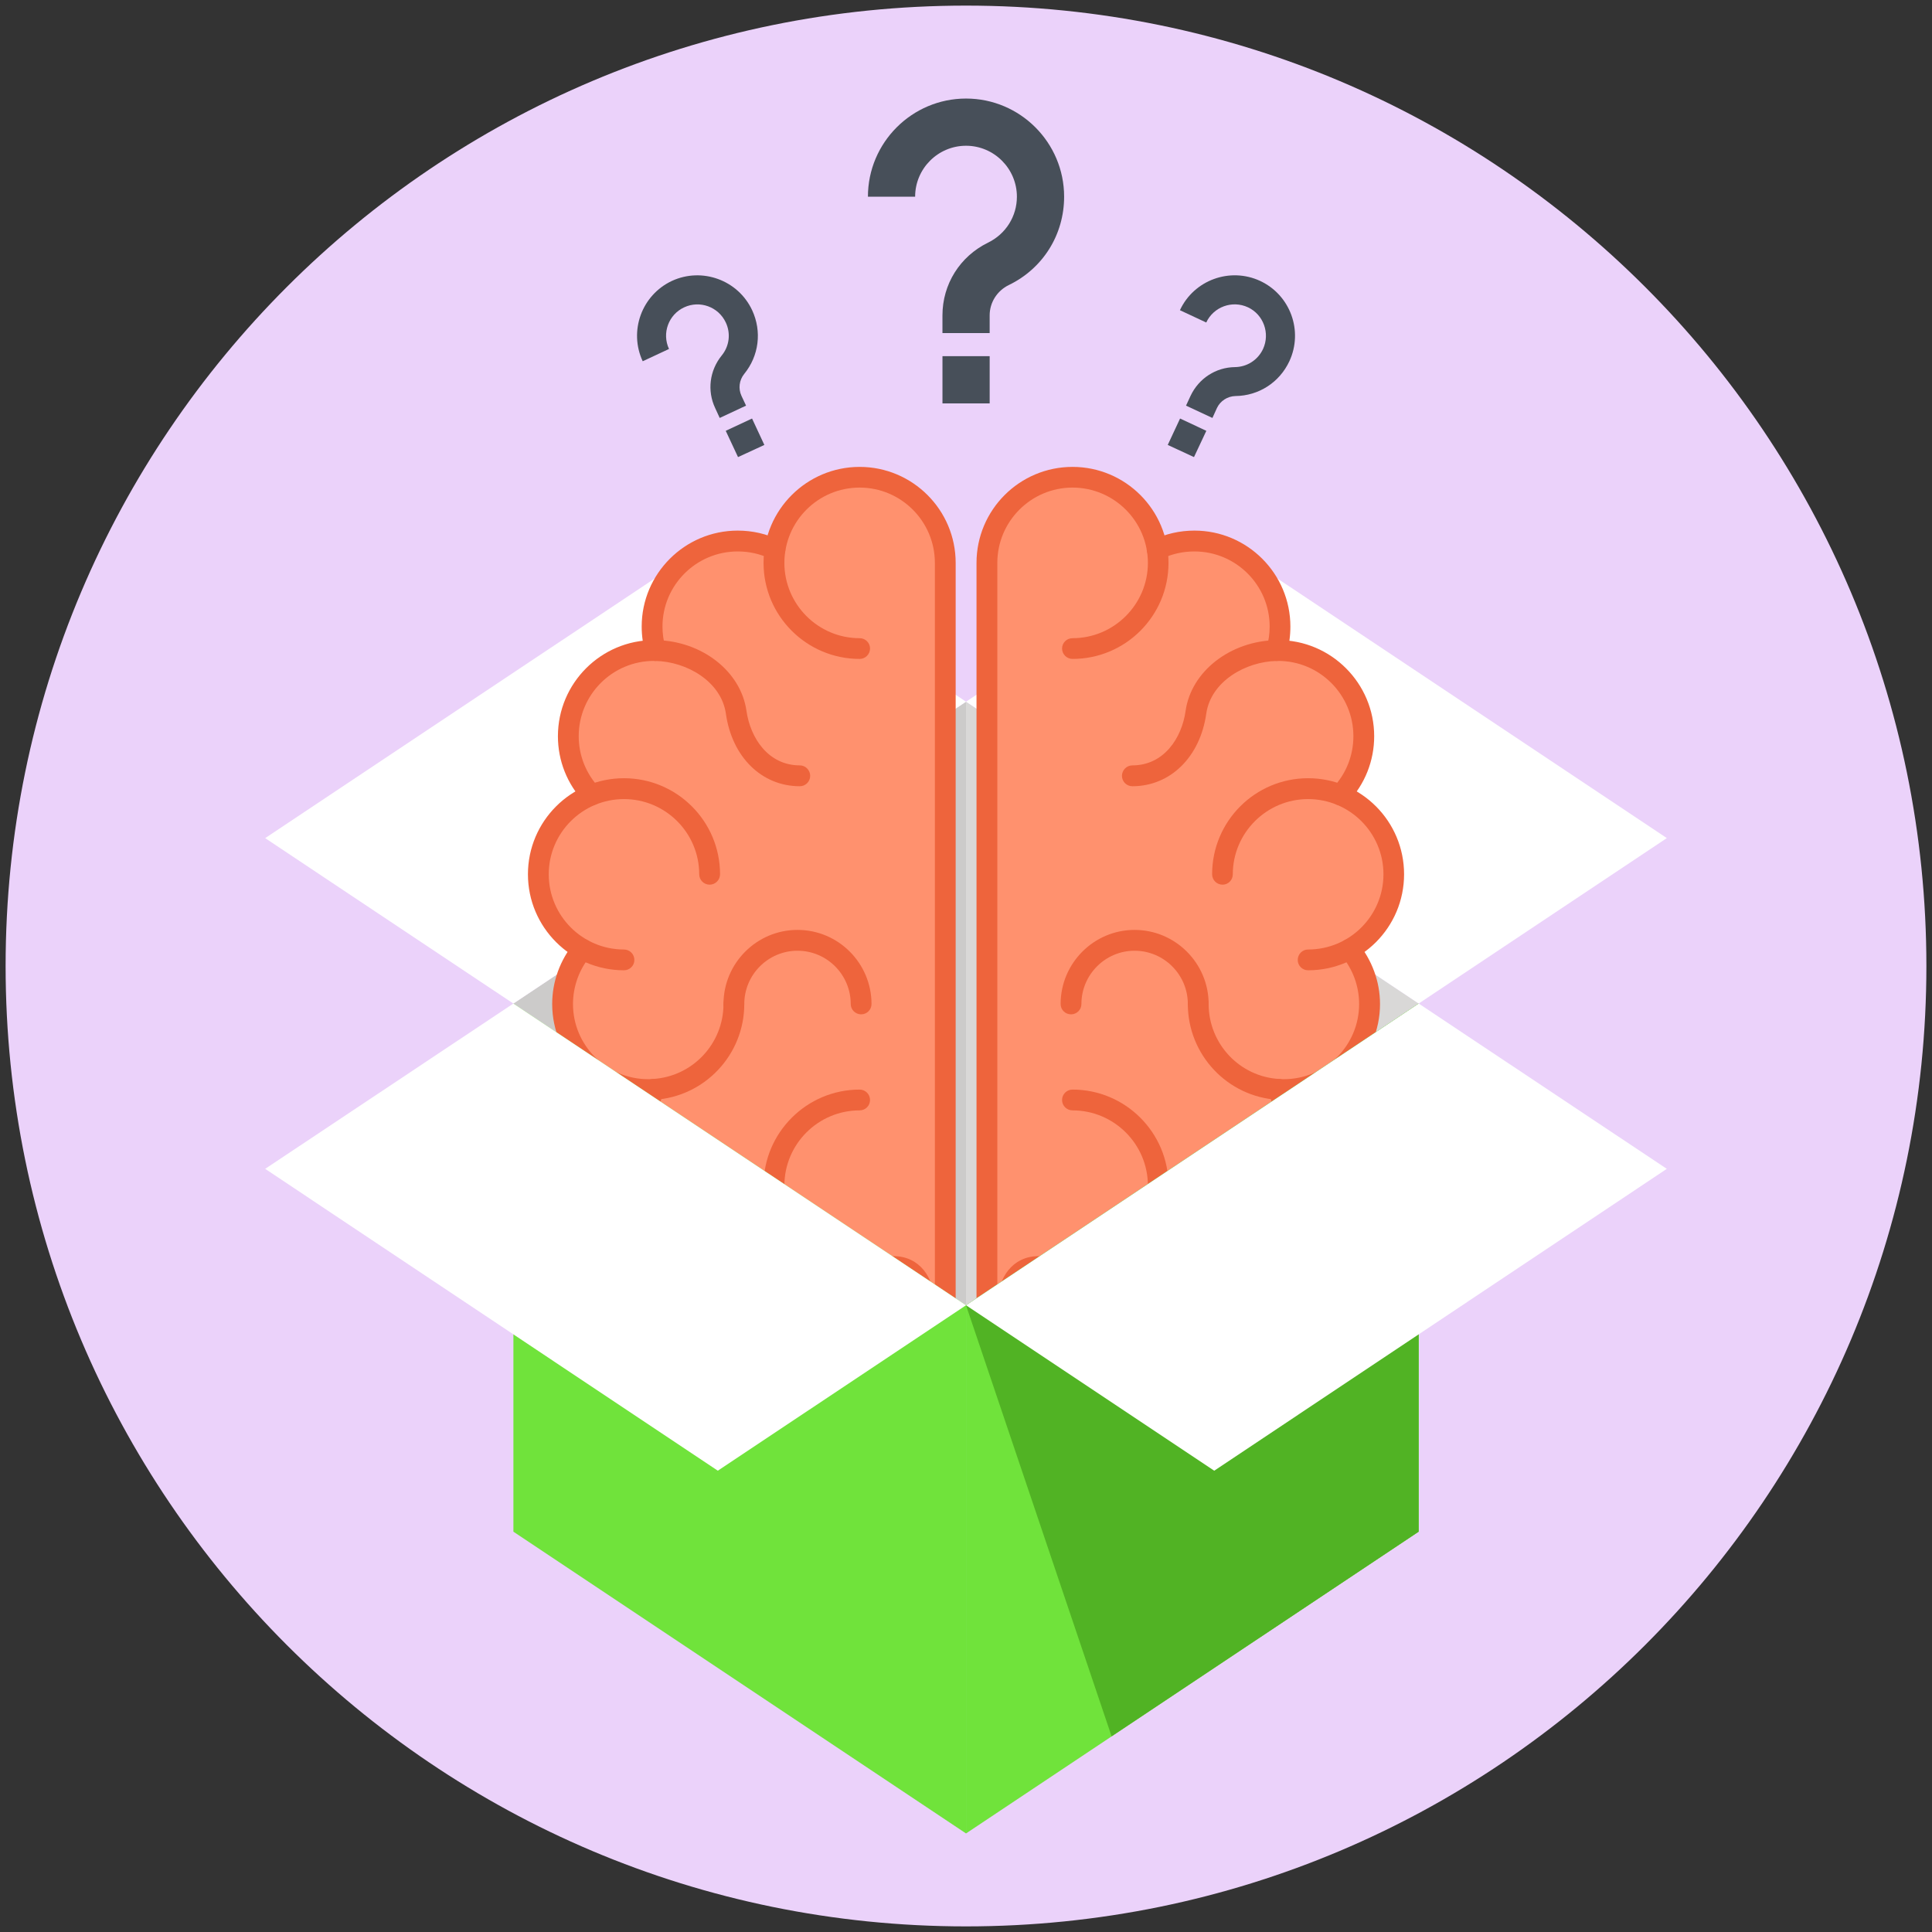
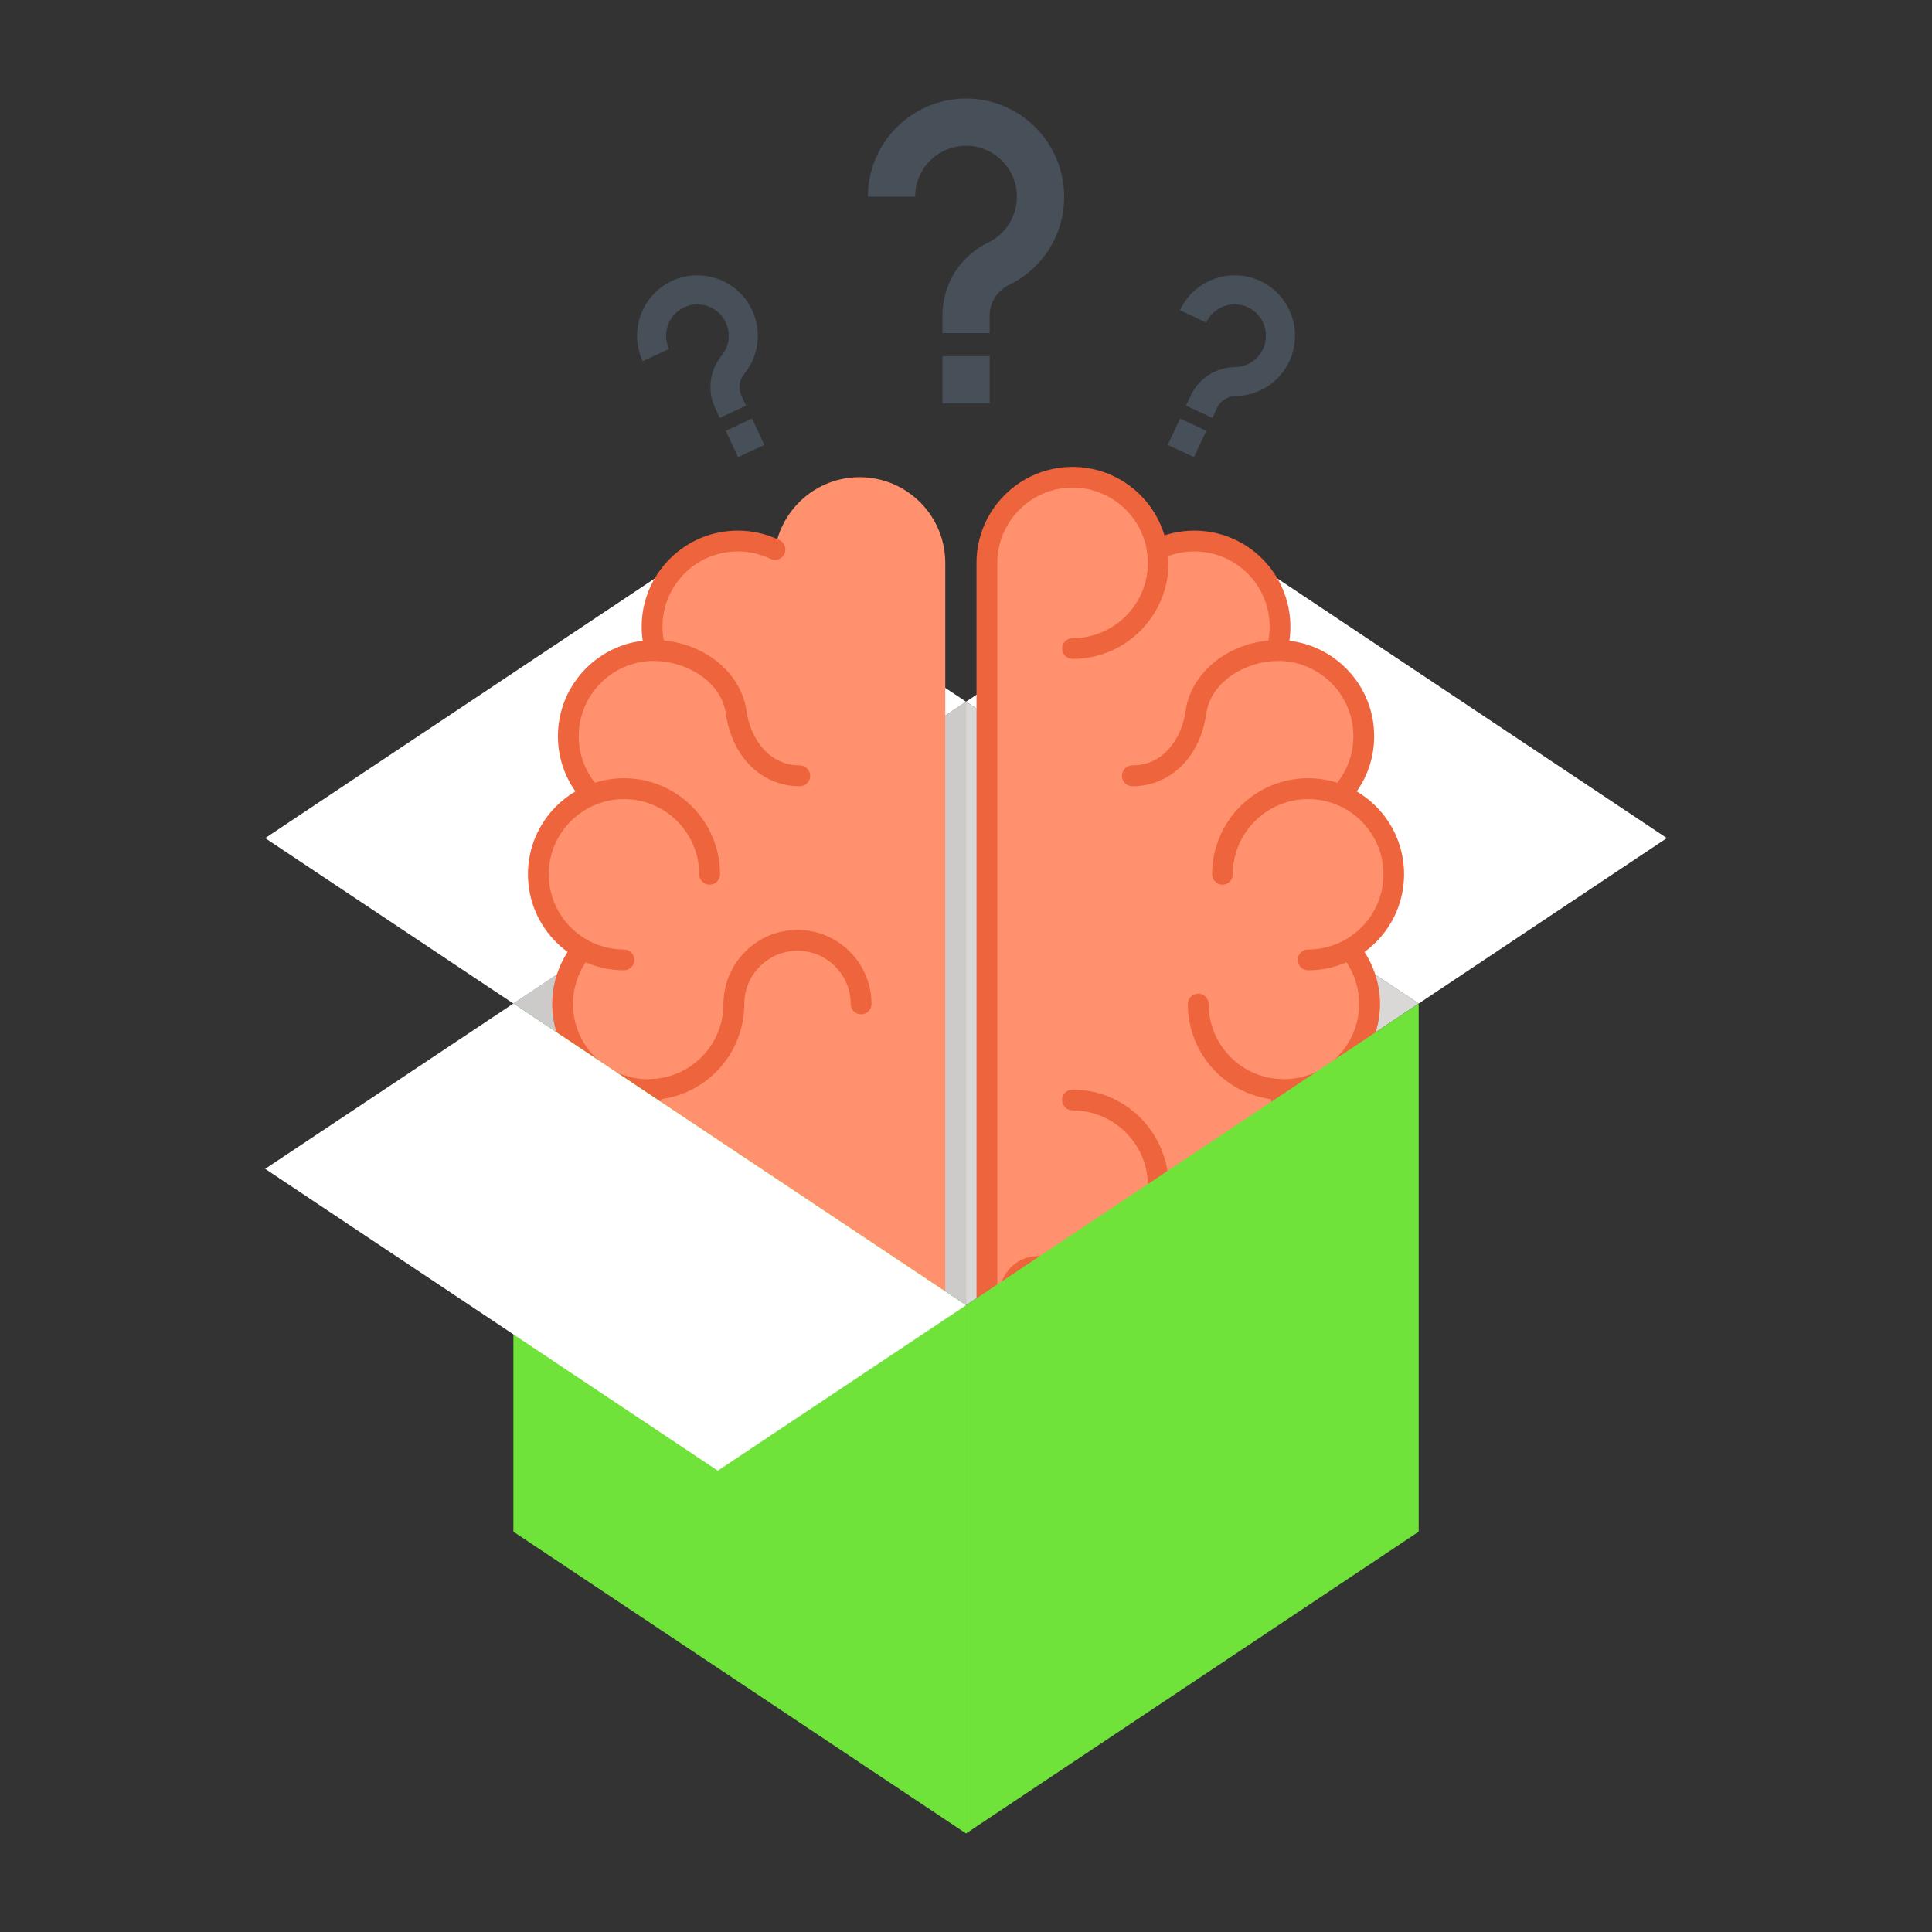
<svg xmlns="http://www.w3.org/2000/svg" xml:space="preserve" width="55mm" height="55mm" style="shape-rendering:geometricPrecision; text-rendering:geometricPrecision; image-rendering:optimizeQuality; fill-rule:evenodd; clip-rule:evenodd" viewBox="0 0 5500 5500">
  <rect x="0" y="0" width="5500" height="5500" fill="#333333" stroke="none" />
  <defs>
    <style type="text/css">  .fil8 {fill:#474F59;fill-rule:nonzero} .fil7 {fill:#51B324;fill-rule:nonzero} .fil6 {fill:#70E33B;fill-rule:nonzero} .fil1 {fill:#CCCBCA;fill-rule:nonzero} .fil2 {fill:#D9D8D7;fill-rule:nonzero} .fil0 {fill:#EBD2FA;fill-rule:nonzero} .fil5 {fill:#EE643C;fill-rule:nonzero} .fil4 {fill:#FF916E;fill-rule:nonzero} .fil3 {fill:white;fill-rule:nonzero}  </style>
  </defs>
  <g id="Слой_x0020_1">
-     <path class="fil0" d="M5484.03 2750c0,1509.92 -1224.04,2734.03 -2734.03,2734.03 -1510,0 -2734.03,-1224.11 -2734.03,-2734.03 0,-1509.96 1224.03,-2734.03 2734.03,-2734.03 1509.99,0 2734.03,1224.07 2734.03,2734.03z" />
    <g id="_1921662287680">
      <polygon class="fil1" points="1461.55,2856.86 2750.07,3715.79 2750.07,1997.59 " />
      <polygon class="fil2" points="4038.7,2856.86 2750.07,3715.79 2750.07,1997.59 " />
      <polygon class="fil3" points="2750.07,1997.59 1461.48,2856.93 754.9,2385.93 2043.49,1527.09 " />
      <polygon class="fil3" points="2750.14,1997.52 4038.7,2856.86 4745.1,2385.89 3456.69,1526.99 " />
      <path class="fil4" d="M2206.55 1563.18c-31.4,-14.39 -69.99,-23.07 -106.47,-23.07 -134.59,0 -243.77,109.04 -243.77,243.59 0,23.53 3.39,47.06 9.45,68.27l-4.09 -0.07c-134.65,0 -243.91,109.29 -243.91,243.98 0,64.59 25.29,123.54 66.64,167.14 -88.97,36.16 -151.84,123.55 -151.84,225.85 0,91.76 50.77,171.73 125.7,213.29 -35.38,42.27 -56.69,96.49 -56.69,156.1 0,134.62 109.25,243.56 243.8,243.56 4.94,0 9.92,-0.1 14.68,-0.43 -9.14,25.73 -14.68,54.72 -14.68,83.62 0,134.69 109.19,243.69 243.98,243.69 41.1,0 81.14,-10.65 115.22,-29.13l0 0.21c11.96,123.18 113,219.4 242.64,219.4 43.46,0 71.47,-13.52 96.38,-13.52 56.62,0 85.87,47.03 85.87,96.9l0 130.21 61.56 0 0 -2230.29c0,-134.69 -109.19,-244.05 -243.81,-244.05 -121.21,0 -221.97,88.79 -240.66,204.75z" />
      <path class="fil5" d="M2089.35 3458.44c-150.91,0 -273.58,-122.52 -273.58,-273.43 0,-32.22 5.51,-63.54 16.48,-93.77 5.57,-15.45 22.47,-23.28 37.96,-17.67 15.34,5.57 23.32,22.43 17.67,37.92 -8.53,23.64 -12.8,48.4 -12.8,73.52 0,118 96.02,214.09 214.27,214.09 35.32,0 70.35,-8.6 101.18,-25.1 14.5,-8.12 32.39,-2.62 40.18,11.74 7.76,14.46 2.47,32.42 -11.99,40.21 -39.58,21.14 -84.35,32.49 -129.37,32.49z" />
      <path class="fil5" d="M1845.37 3131.49c-150.77,0 -273.4,-122.8 -273.4,-273.23 0,-63.92 22.54,-125.87 63.54,-175.11 10.47,-12.67 29.13,-14.26 41.59,-3.57 12.63,10.13 14.36,29.18 3.88,41.42 -32.18,38.56 -49.78,87.17 -49.78,137.26 0,117.87 96.13,213.96 214.17,213.96 4.2,0 8.43,-0.07 12.42,-0.57 113.38,-6.24 201.82,-100.29 201.82,-213.39 0,-16.39 13.3,-29.56 29.74,-29.56 16.27,0 29.46,13.17 29.46,29.56 0,144.6 -112.92,264.23 -256.93,272.66 -5.04,0.36 -10.79,0.57 -16.51,0.57z" />
      <path class="fil5" d="M2451.55 2887.62c-16.4,0 -29.7,-13.19 -29.7,-29.36 0,-83.67 -67.95,-151.73 -151.52,-151.73 -83.47,0 -151.52,68.06 -151.52,151.73 0,16.17 -13.19,29.36 -29.46,29.36 -16.44,0 -29.74,-13.19 -29.74,-29.36 0,-116.17 94.55,-211.03 210.72,-211.03 116.27,0 210.68,94.86 210.68,211.03 0,16.17 -13.2,29.36 -29.46,29.36z" />
      <path class="fil5" d="M1776.3 2762.2c-150.67,0 -273.37,-122.55 -273.37,-273.33 0,-150.99 122.7,-273.44 273.37,-273.44 150.85,0 273.51,122.45 273.51,273.44 0,16.26 -13.23,29.6 -29.74,29.6 -16.23,0 -29.56,-13.34 -29.56,-29.6 0,-117.97 -95.96,-214.03 -214.21,-214.03 -118.04,0 -214.14,96.06 -214.14,214.03 0,118.25 96.1,214.17 214.14,214.17 16.4,0 29.63,13.3 29.63,29.81 0,16.16 -13.23,29.35 -29.63,29.35z" />
      <path class="fil5" d="M1684.51 2292.76c-7.87,0 -15.63,-3.21 -21.49,-9.35 -48.22,-50.97 -74.75,-117.58 -74.75,-187.53 0,-150.96 122.66,-273.65 273.4,-273.65l6.28 0.07c130.03,2.33 241.16,88.72 257.07,201.33 11.04,77.43 62.23,155.25 151.87,155.25 16.33,0 29.53,13.62 29.53,29.78 0,16.37 -13.2,29.6 -29.53,29.6 -108.41,0 -193,-83.08 -210.43,-206.52 -13.12,-92.11 -112.43,-148.66 -200.87,-150.11l-3.92 -0.14c-118.11,0 -214.21,96.06 -214.21,214.39 0,54.57 20.71,106.85 58.6,146.89 11.22,11.96 10.69,30.55 -1.13,41.7 -5.78,5.33 -13.12,8.29 -20.42,8.29z" />
      <path class="fil5" d="M1866.01 1881.63c-12.77,0 -24.55,-8.36 -28.29,-21.52 -7.31,-24.44 -10.97,-50.3 -10.97,-76.41 0,-150.42 122.62,-273.19 273.33,-273.19 41.91,0 81.88,9.14 119.17,27.13 14.71,7.37 20.7,25.05 13.61,39.65 -7.12,14.82 -24.76,20.96 -39.54,13.58 -29.11,-14.04 -60.43,-21.02 -93.24,-21.02 -118.15,0 -214.14,95.92 -214.14,213.85 0,20.46 2.9,40.57 8.61,60.08 4.52,15.84 -4.52,32.07 -20.25,36.48l-8.29 1.37z" />
-       <path class="fil5" d="M2691.02 3861.99l-61.56 0c-16.41,0 -29.71,-13.06 -29.71,-29.22l0 -130.21c0,-31.03 -14.71,-67.59 -56.16,-67.59 -7.37,0 -17.14,2.26 -28.4,4.94 -17.85,4.03 -39.97,9 -67.98,9 -153.46,0 -273.54,-120.12 -273.54,-273.83 0,-150.42 122.8,-273.26 273.54,-273.26 16.3,0 29.6,13.16 29.6,29.64 0,16.51 -13.3,29.56 -29.6,29.56 -118.25,0 -214.24,96.16 -214.24,214.06 0,120.27 94.16,214.43 214.24,214.43 21.34,0 38.49,-3.6 55,-7.42 14.15,-3.25 27.48,-6.13 41.38,-6.13 75.71,0 115.43,63.89 115.43,126.6l0 100.63 2.36 0 0 -2200.71c0,-118.36 -96.13,-214.42 -214.17,-214.42 -118.25,0 -214.24,96.06 -214.24,214.42 0,117.97 95.99,214.31 214.24,214.31 16.3,0 29.6,13.13 29.6,29.25 0,16.47 -13.3,29.77 -29.6,29.77 -150.74,0 -273.54,-122.41 -273.54,-273.33 0,-150.81 122.8,-273.33 273.54,-273.33 150.74,0 273.37,122.52 273.37,273.33l0 2230.29c0,16.16 -13.19,29.22 -29.56,29.22z" />
      <path class="fil4" d="M3293.49 1563.18c31.64,-14.39 70.59,-23.07 106.79,-23.07 134.37,0 243.98,109.04 243.98,243.59 0,23.53 -3.74,47.06 -9.46,68.27l3.85 -0.07c134.72,0 243.87,109.29 243.87,243.98 0,64.59 -25.36,123.54 -66.46,167.14 88.9,36.16 151.87,123.55 151.87,225.85 0,91.76 -50.69,171.73 -125.66,213.29 34.89,42.27 56.59,96.49 56.59,156.1 0,134.62 -109.36,243.56 -243.98,243.56 -5.19,0 -9.88,-0.1 -14.54,-0.43l-0.21 0c9.49,25.73 14.75,54.72 14.75,83.62 0,134.69 -109.01,243.69 -243.74,243.69 -41.2,0 -81.31,-10.65 -115.18,-29.13l0 0.21c-12.45,123.18 -113.38,219.4 -242.71,219.4 -43.68,0 -71.58,-13.52 -96.52,-13.52 -56.55,0 -85.8,47.03 -85.8,96.9l0 130.21 -61.38 0 0 -2230.29c0,-134.69 108.97,-244.05 243.7,-244.05 121.21,0 221.86,88.79 240.24,204.75z" />
      <path class="fil5" d="M3411.14 3458.44c-45.33,0 -89.78,-11.35 -129.47,-32.49 -14.43,-7.79 -19.68,-25.75 -12.17,-40.21 8.19,-14.36 26.07,-19.86 40.29,-11.74 31.08,16.5 65.76,25.1 101.35,25.1 118.04,0 214.14,-96.09 214.14,-214.09 0,-25.12 -4.45,-49.88 -12.7,-73.52 -5.82,-15.49 2.57,-32.35 17.74,-37.92 15.07,-5.61 32.28,2.22 38.1,17.67 10.52,30.23 16.27,61.55 16.27,93.77 0,150.91 -122.56,273.43 -273.55,273.43z" />
      <path class="fil5" d="M3654.88 3131.49c-5.4,0 -11.05,-0.21 -16.8,-0.57 -143.58,-8.43 -256.57,-128.06 -256.57,-272.66 0,-16.39 13.12,-29.56 29.63,-29.56 16.48,0 29.6,13.17 29.6,29.56 0,113.1 88.3,207.15 201.26,213.39 4.66,0.5 8.75,0.57 12.88,0.57 118.28,0 214.24,-96.09 214.24,-213.96 0,-50.09 -17.5,-98.7 -49.85,-137.26 -10.48,-12.24 -8.68,-31.29 3.99,-41.42 12.49,-10.69 31.22,-9.1 41.52,3.57 40.85,49.24 63.85,111.19 63.85,175.11 0,150.43 -122.87,273.23 -273.75,273.23z" />
-       <path class="fil5" d="M3411.14 2887.62c-16.51,0 -29.63,-13.19 -29.63,-29.36 0,-83.67 -68.02,-151.73 -151.7,-151.73 -83.18,0 -151.27,68.06 -151.27,151.73 0,16.17 -13.12,29.36 -29.6,29.36 -16.47,0 -29.59,-13.19 -29.59,-29.36 0,-116.17 94.58,-211.03 210.46,-211.03 116.14,0 210.93,94.86 210.93,211.03 0,16.17 -13.12,29.36 -29.6,29.36z" />
      <path class="fil5" d="M3723.84 2762.2c-16.29,0 -29.45,-13.19 -29.45,-29.35 0,-16.51 13.16,-29.81 29.45,-29.81 118.43,0 214.56,-95.92 214.56,-214.17 0,-117.97 -96.13,-214.03 -214.56,-214.03 -117.89,0 -214.31,96.06 -214.31,214.03 0,16.26 -12.8,29.6 -29.24,29.6 -16.51,0 -29.64,-13.34 -29.64,-29.6 0,-150.99 122.42,-273.44 273.19,-273.44 151.06,0 273.27,122.45 273.27,273.44 0,150.78 -122.21,273.33 -273.27,273.33z" />
      <path class="fil5" d="M3816.06 2292.76c-7.55,0 -14.82,-2.96 -20.81,-8.29 -11.47,-11.15 -11.96,-29.74 -0.96,-41.7 38.07,-40.04 58.53,-92.32 58.53,-146.89 0,-118.33 -96.17,-214.39 -214.17,-214.39l-3.78 0.14c-88.44,1.45 -187.82,58 -200.9,150.11 -17.57,123.44 -102.27,206.52 -210.33,206.52 -16.37,0 -29.67,-13.23 -29.67,-29.6 0,-16.16 13.3,-29.78 29.67,-29.78 89.64,0 140.86,-77.82 151.52,-155.25 16.12,-112.61 127.21,-199 258.58,-201.33l4.91 -0.07c150.63,0 273.37,122.69 273.37,273.65 0,69.95 -26.36,136.56 -74.58,187.53 -5.79,6.14 -13.83,9.35 -21.38,9.35z" />
      <path class="fil5" d="M3634.49 1881.63l-8.61 -1.37c-15.38,-4.41 -24.41,-20.64 -19.93,-36.48 5.53,-19.54 8.5,-39.69 8.5,-60.08 0,-117.93 -95.96,-213.85 -214.17,-213.85 -32.6,0 -64.46,6.98 -93.38,21.02 -14.4,7.34 -32.53,1.24 -39.09,-13.58 -7.52,-14.6 -1.52,-32.35 13.3,-39.65 37.25,-17.99 77.4,-27.13 119.17,-27.13 150.81,0 273.19,122.77 273.19,273.19 0,26.04 -3.42,51.97 -10.66,76.41 -3.81,13.16 -15.77,21.52 -28.32,21.52z" />
      <path class="fil5" d="M2870.93 3861.99l-61.38 0c-16.4,0 -29.63,-13.06 -29.63,-29.22l0 -2230.29c0,-150.81 122.52,-273.33 273.33,-273.33 150.85,0 273.23,122.52 273.23,273.33 0,150.92 -122.38,273.33 -273.23,273.33 -16.37,0 -29.78,-13.3 -29.78,-29.77 0,-16.12 13.41,-29.25 29.78,-29.25 118.21,0 214.56,-96.34 214.56,-214.31 0,-118.36 -96.35,-214.42 -214.56,-214.42 -117.86,0 -214.07,96.06 -214.07,214.42l0 2200.71 2.19 0 0 -100.63c0,-62.71 39.72,-126.6 115.36,-126.6 14.07,0 27.2,2.88 41.56,6.13 16.33,3.82 33.55,7.42 54.96,7.42 120.08,0 214.56,-94.16 214.56,-214.43 0,-117.9 -96.35,-214.06 -214.56,-214.06 -16.37,0 -29.78,-13.05 -29.78,-29.56 0,-16.48 13.41,-29.64 29.78,-29.64 150.85,0 273.23,122.84 273.23,273.26 0,153.71 -120.16,273.83 -273.23,273.83 -27.94,0 -50.06,-4.97 -68.02,-9 -11.07,-2.68 -20.81,-4.94 -28.5,-4.94 -41.45,0 -56.2,36.56 -56.2,67.59l0 130.21c0,16.16 -13.12,29.22 -29.6,29.22z" />
      <polygon class="fil6" points="1461.55,2856.86 1461.55,4360.35 2750.07,5219.44 2750.07,3715.79 " />
      <polygon class="fil6" points="4038.7,2856.86 4038.7,4360.35 2750.07,5219.44 2750.07,3715.79 " />
-       <polygon class="fil7" points="4038.7,2856.86 4038.7,4360.35 3164.51,4943.04 2750.07,3715.79 " />
-       <polygon class="fil3" points="4745.1,3327.46 3456.69,4186.79 2750.07,3715.79 4038.7,2856.86 " />
      <polygon class="fil3" points="754.9,3327.46 2043.49,4186.79 2750.07,3715.79 1461.48,2856.86 " />
      <path class="fil8" d="M2750.14 280.55c-153.99,0 -279.33,125.31 -279.33,279.4l134.38 0c0,-79.83 64.98,-145.02 144.95,-145.02 79.69,0 144.75,65.19 144.75,145.02 0,55.92 -31.58,106.12 -82.2,130.85 -80.05,39.12 -129.72,118.32 -129.72,207.04l0 50.31 134.38 0 0 -50.31c0,-36.69 21.06,-69.95 54.25,-86.25 97.51,-47.06 157.73,-143.44 157.73,-251.64 0,-154.09 -125.24,-279.4 -279.19,-279.4z" />
      <polygon class="fil8" points="2683.01,1148.39 2817.38,1148.39 2817.38,1013.94 2683.01,1013.94 " />
      <path class="fil8" d="M1912.75 799.7c-85.9,40.25 -123.19,142.73 -83.11,228.71l74.86 -34.96c-20.82,-44.74 -1.38,-97.9 43.21,-118.54 44.59,-20.78 97.72,-1.41 118.5,43.25 14.61,31.08 10.16,67.35 -11.78,94.02 -34.57,42.75 -41.63,100.36 -18.56,149.33l12.99 28.29 75 -35.06 -13.02 -27.8c-9.56,-20.71 -6.56,-44.59 7.79,-62.48 42.06,-51.61 50.66,-120.93 22.58,-181.36 -40.14,-85.9 -142.56,-123.09 -228.46,-83.4z" />
      <polygon class="fil8" points="2101,1301.24 2175.96,1266.64 2140.93,1191.46 2066.04,1226.46 " />
      <path class="fil8" d="M3587.28 799.7c-85.76,-39.76 -188.41,-2.58 -228.28,83.4l74.9 34.99c20.81,-44.66 74.04,-64.1 118.78,-43.25 44.16,20.64 63.46,73.87 43,118.5 -14.75,31.47 -45.33,51.26 -80.19,51.75 -54.54,0.67 -102.87,32.28 -126.26,81.85l-12.87 27.8 75.17 35.06 12.85 -28.29c9.52,-20.25 29.95,-33.41 52.63,-34.08 66.57,-0.63 125.45,-38.95 153.53,-99.02 40.04,-86.05 2.93,-188.42 -83.26,-228.71z" />
      <polygon class="fil8" points="3324.32,1266.64 3399.04,1301.24 3434.18,1226.46 3359.42,1191.46 " />
    </g>
  </g>
</svg>